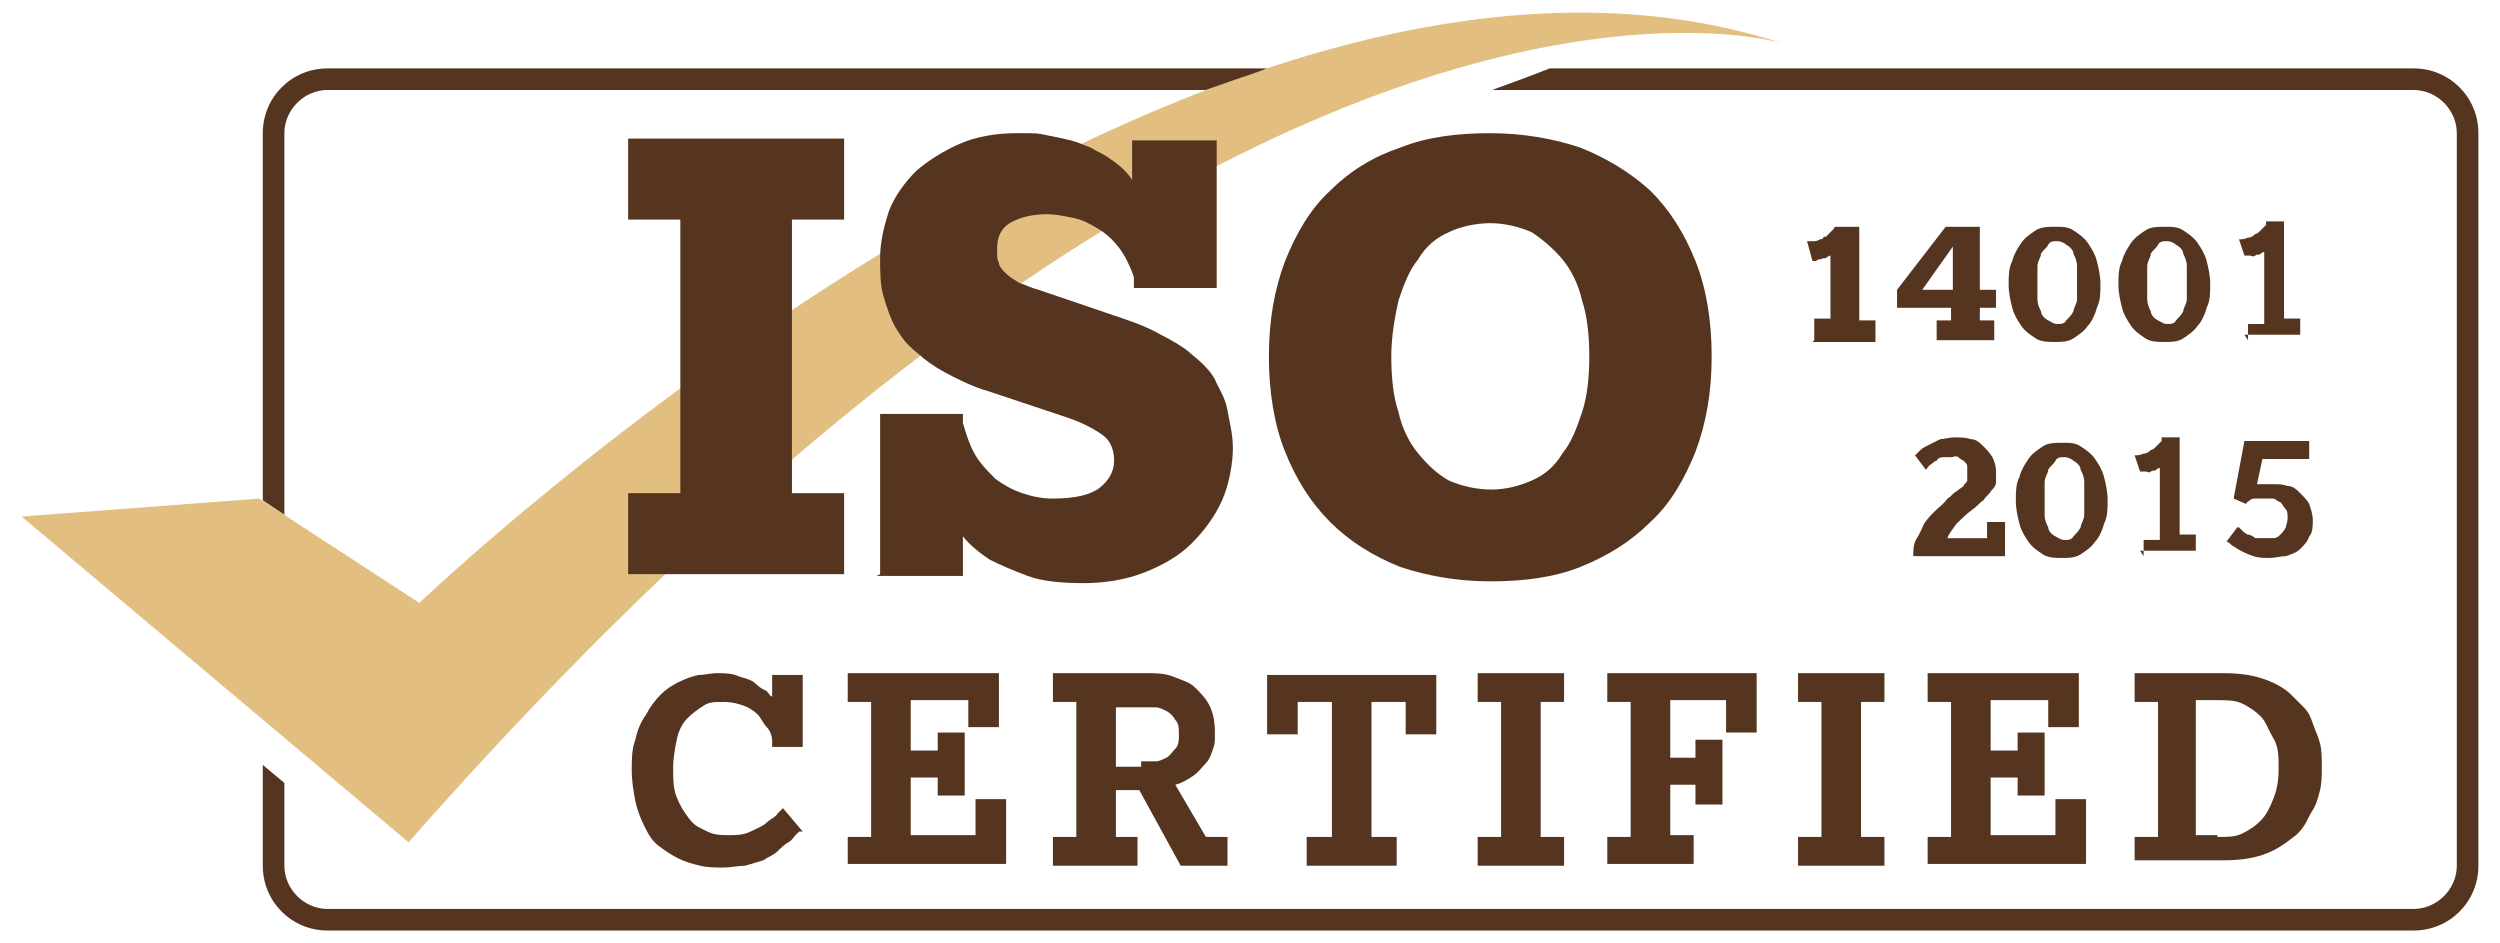
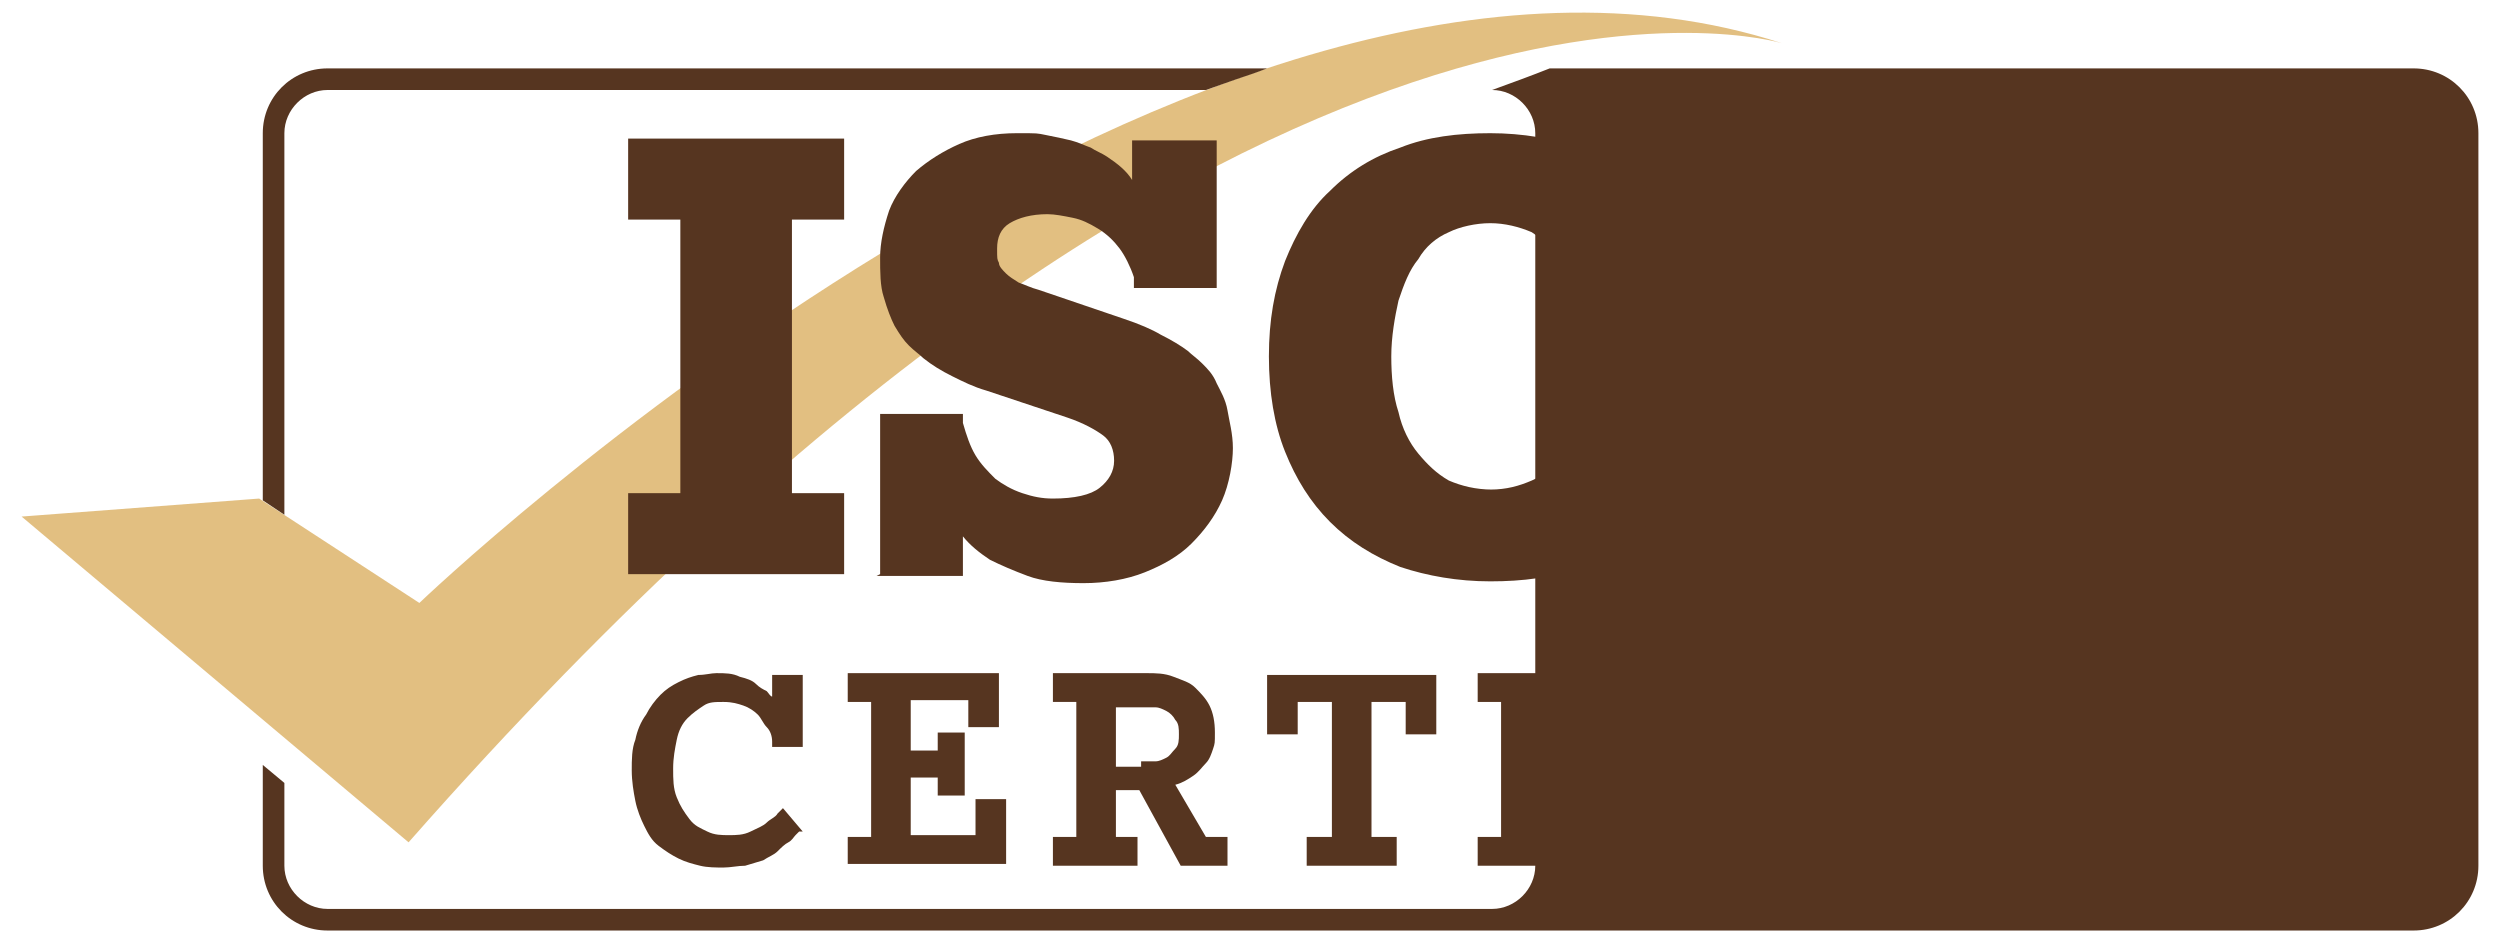
<svg xmlns="http://www.w3.org/2000/svg" id="Layer_1" version="1.1" viewBox="0 0 138.9 52.4">
  <defs>
    <style>
      .st0 {
        fill: #e2bf81;
      }

      .st1 {
        fill: #563520;
      }
    </style>
  </defs>
  <path class="st0" d="M14.4,27.7l8.9,5.8S66.7-8.1,99,2.4c0,0-29.3-9-76.3,44.4L1.2,28.7l13.2-1Z" />
-   <path class="st1" d="M18.2,3.8c-2,0-3.6,1.6-3.6,3.6v20.4l1.2.8V7.4c0-1.3,1.1-2.4,2.4-2.4h48.8c.6-.2,1.1-.4,1.7-.6.6-.2,1.2-.4,1.7-.6H18.2ZM134.1,3.8h-48c-1,.4-2.1.8-3.2,1.2h51.2c1.3,0,2.4,1.1,2.4,2.4v40.7c0,1.3-1.1,2.4-2.4,2.4H18.2c-1.3,0-2.4-1.1-2.4-2.4v-4.6l-1.2-1v5.6c0,2,1.6,3.6,3.6,3.6h115.9c2,0,3.6-1.6,3.6-3.6V7.4c0-2-1.6-3.6-3.6-3.6Z" />
+   <path class="st1" d="M18.2,3.8c-2,0-3.6,1.6-3.6,3.6v20.4l1.2.8V7.4c0-1.3,1.1-2.4,2.4-2.4h48.8c.6-.2,1.1-.4,1.7-.6.6-.2,1.2-.4,1.7-.6H18.2ZM134.1,3.8h-48c-1,.4-2.1.8-3.2,1.2c1.3,0,2.4,1.1,2.4,2.4v40.7c0,1.3-1.1,2.4-2.4,2.4H18.2c-1.3,0-2.4-1.1-2.4-2.4v-4.6l-1.2-1v5.6c0,2,1.6,3.6,3.6,3.6h115.9c2,0,3.6-1.6,3.6-3.6V7.4c0-2-1.6-3.6-3.6-3.6Z" />
  <g>
    <path class="st1" d="M34.9,31.9v-4.5h2.9v-15.2h-2.9v-4.5h12v4.5h-2.9v15.2h2.9v4.5h-12Z" />
    <path class="st1" d="M48.9,31.9v-8.9h4.6v.5c.2.7.4,1.3.7,1.8.3.5.7.9,1.1,1.3.4.3.9.6,1.5.8.6.2,1.1.3,1.7.3,1.2,0,2.1-.2,2.6-.6.5-.4.8-.9.8-1.5s-.2-1.1-.6-1.4c-.4-.3-1.1-.7-2-1l-4.5-1.5c-.7-.2-1.3-.5-1.9-.8-.6-.3-1.1-.6-1.6-1-.2-.2-.5-.4-.8-.7-.3-.3-.5-.6-.8-1.1-.2-.4-.4-.9-.6-1.6-.2-.6-.2-1.4-.2-2.2s.2-1.7.5-2.6c.3-.8.9-1.6,1.5-2.2.7-.6,1.5-1.1,2.4-1.5.9-.4,2-.6,3.2-.6s1.1,0,1.6.1,1,.2,1.4.3c.4.1.8.3,1.1.4.3.2.6.3.9.5.6.4,1.1.8,1.4,1.3v-2.2h4.7v8.2h-4.6v-.6c-.2-.6-.5-1.2-.8-1.6-.3-.4-.7-.8-1.2-1.1-.5-.3-.9-.5-1.4-.6s-1-.2-1.4-.2c-.9,0-1.6.2-2.1.5-.5.3-.7.8-.7,1.4s0,.6.1.8c0,.2.2.4.4.6.2.2.4.3.7.5.3.1.7.3,1.1.4l4.7,1.6c.9.3,1.6.6,2.1.9.6.3,1.1.6,1.5.9.2.2.5.4.8.7.3.3.6.6.8,1.1.2.4.5.9.6,1.5s.3,1.3.3,2.1-.2,2-.6,2.9c-.4.9-1,1.7-1.7,2.4-.7.7-1.6,1.2-2.6,1.6-1,.4-2.2.6-3.4.6s-2.3-.1-3.1-.4c-.8-.3-1.5-.6-2.1-.9-.6-.4-1.1-.8-1.5-1.3v2.2h-4.8Z" />
    <path class="st1" d="M82.8,32.3c-1.8,0-3.5-.3-5-.8-1.5-.6-2.8-1.4-3.9-2.5-1.1-1.1-1.9-2.4-2.5-3.9-.6-1.5-.9-3.3-.9-5.3s.3-3.7.9-5.3c.6-1.5,1.4-2.9,2.5-3.9,1.1-1.1,2.4-1.9,3.9-2.4,1.5-.6,3.2-.8,5-.8s3.5.3,5,.8c1.5.6,2.8,1.4,3.9,2.4,1.1,1.1,1.9,2.4,2.5,3.9.6,1.5.9,3.3.9,5.3s-.3,3.7-.9,5.3c-.6,1.5-1.4,2.9-2.5,3.9-1.1,1.1-2.4,1.9-3.9,2.5-1.5.6-3.2.8-5,.8ZM82.8,27.2c.9,0,1.6-.2,2.3-.5.7-.3,1.3-.8,1.7-1.5.5-.6.8-1.4,1.1-2.3.3-.9.4-2,.4-3.1s-.1-2.2-.4-3.1c-.2-.9-.6-1.7-1.1-2.3-.5-.6-1.1-1.1-1.7-1.5-.7-.3-1.5-.5-2.3-.5s-1.7.2-2.3.5c-.7.3-1.3.8-1.7,1.5-.5.6-.8,1.4-1.1,2.3-.2.9-.4,2-.4,3.1s.1,2.2.4,3.1c.2.9.6,1.7,1.1,2.3.5.6,1,1.1,1.7,1.5.7.3,1.5.5,2.4.5Z" />
  </g>
  <g>
    <path class="st1" d="M44.4,46.2s-.1.1-.2.2-.2.3-.4.4-.4.3-.6.5c-.2.2-.5.3-.8.5-.3.1-.7.2-1,.3-.4,0-.8.1-1.2.1s-.9,0-1.3-.1-.8-.2-1.2-.4c-.4-.2-.7-.4-1.1-.7s-.6-.7-.8-1.1c-.2-.4-.4-.9-.5-1.4s-.2-1.1-.2-1.7,0-1.2.2-1.7c.1-.5.3-1,.6-1.4.2-.4.5-.8.8-1.1.3-.3.6-.5,1-.7s.7-.3,1.1-.4c.4,0,.7-.1,1-.1.5,0,.9,0,1.3.2.4.1.7.2.9.4s.4.3.6.4c.1.1.2.3.3.3v-1.2h1.7v4h-1.7v-.3c0-.3-.1-.6-.3-.8s-.3-.5-.5-.7-.5-.4-.8-.5c-.3-.1-.6-.2-1.1-.2s-.8,0-1.1.2c-.3.2-.6.4-.9.7-.3.3-.5.7-.6,1.2s-.2,1-.2,1.6,0,1.1.2,1.6c.2.5.4.8.7,1.2s.6.5,1,.7.8.2,1.2.2.8,0,1.2-.2.7-.3.9-.5.5-.3.6-.5c.2-.2.3-.3.3-.3l1.1,1.3Z" />
    <path class="st1" d="M47.1,48.1v-1.6h1.3v-7.5h-1.3v-1.6h8.4v3h-1.7v-1.5h-3.2v2.8h1.5v-1h1.5v3.5h-1.5v-1h-1.5v3.2h3.6v-2h1.7v3.6h-8.8Z" />
    <path class="st1" d="M65.6,48.1l-2.3-4.2h-1.3v2.6h1.2v1.6h-4.7v-1.6h1.3v-7.5h-1.3v-1.6h5.2c.5,0,1,0,1.5.2s.9.3,1.2.6c.3.3.6.6.8,1s.3.9.3,1.5,0,.6-.1.9-.2.6-.4.8-.4.5-.7.7c-.3.2-.6.4-1,.5l1.7,2.9h1.2v1.6h-2.8ZM63.4,42.3c.3,0,.6,0,.8,0,.2,0,.4-.1.6-.2.2-.1.3-.3.5-.5s.2-.5.2-.8,0-.6-.2-.8c-.1-.2-.3-.4-.5-.5-.2-.1-.4-.2-.6-.2-.2,0-.5,0-.8,0h-1.4v3.3h1.4Z" />
    <path class="st1" d="M72.6,48.1v-1.6h1.4v-7.5h-1.9v1.8h-1.7v-3.3h9.4v3.3h-1.7v-1.8h-1.9v7.5h1.4v1.6h-4.9Z" />
    <path class="st1" d="M82.1,48.1v-1.6h1.3v-7.5h-1.3v-1.6h4.8v1.6h-1.3v7.5h1.3v1.6h-4.8Z" />
    <path class="st1" d="M89.3,48.1v-1.6h1.3v-7.5h-1.3v-1.6h8.3v3.3h-1.7v-1.8h-3.1v3.2h1.4v-1h1.5v3.6h-1.5v-1.1h-1.4v2.8h1.3v1.6h-4.8Z" />
    <path class="st1" d="M99.9,48.1v-1.6h1.3v-7.5h-1.3v-1.6h4.8v1.6h-1.3v7.5h1.3v1.6h-4.8Z" />
    <path class="st1" d="M107.1,48.1v-1.6h1.3v-7.5h-1.3v-1.6h8.4v3h-1.7v-1.5h-3.2v2.8h1.5v-1h1.5v3.5h-1.5v-1h-1.5v3.2h3.6v-2h1.7v3.6h-8.8Z" />
    <path class="st1" d="M118.6,48.1v-1.6h1.3v-7.5h-1.3v-1.6h4.9c.9,0,1.6.1,2.2.3s1.2.5,1.6.9c.2.2.4.4.7.7s.4.6.5.9.3.7.4,1.1.1.8.1,1.3,0,.9-.1,1.3-.2.8-.4,1.1-.3.6-.5.9-.4.5-.7.7c-.5.4-1,.7-1.6.9s-1.3.3-2.2.3h-4.9ZM123.2,46.5c.6,0,1,0,1.4-.2s.7-.4,1-.7c.3-.3.5-.7.7-1.2s.3-1,.3-1.7,0-1.2-.3-1.7-.4-.9-.7-1.2c-.3-.3-.6-.5-1-.7s-.9-.2-1.4-.2h-1.2v7.5h1.2Z" />
  </g>
  <g>
    <path class="st1" d="M100.8,18.9v-1.2h.9v-3.5s-.1,0-.2.1-.2,0-.3.1c-.1,0-.2,0-.3.1,0,0-.2,0-.2,0l-.3-1.1c0,0,.1,0,.2,0,0,0,.2,0,.2,0,0,0,.2,0,.3-.1,0,0,.2,0,.2-.1s.2,0,.2-.1c0,0,.1-.1.2-.2,0,0,.1-.1.2-.2,0,0,0-.1.1-.1h1.3v5.2h.9v1.2h-3.5Z" />
-     <path class="st1" d="M107.6,18.9v-1.1h.8v-.7h-3v-1l2.7-3.5h1.9v3.5h.9v1h-.9v.7h.8v1.1h-3.2ZM108.5,13.7l-1.7,2.4h1.7v-2.4Z" />
    <path class="st1" d="M114.2,19c-.4,0-.8,0-1.1-.2-.3-.2-.6-.4-.8-.7s-.4-.6-.5-1c-.1-.4-.2-.8-.2-1.3s0-.9.2-1.3c.1-.4.3-.7.5-1,.2-.3.5-.5.8-.7.3-.2.7-.2,1.1-.2s.7,0,1,.2c.3.2.6.4.8.7.2.3.4.6.5,1,.1.4.2.8.2,1.3s0,.9-.2,1.3c-.1.4-.3.8-.5,1-.2.3-.5.5-.8.7-.3.2-.7.2-1,.2ZM115.4,15.7c0-.3,0-.6,0-.9,0-.3-.1-.5-.2-.7,0-.2-.2-.4-.4-.5-.1-.1-.3-.2-.5-.2s-.4,0-.5.2-.3.3-.4.5c0,.2-.2.4-.2.7,0,.3,0,.6,0,.9s0,.6,0,.9c0,.3.1.5.2.7,0,.2.2.4.4.5s.3.2.5.2.4,0,.5-.2c.1-.1.3-.3.4-.5,0-.2.2-.4.2-.7,0-.3,0-.6,0-.9Z" />
    <path class="st1" d="M120.3,19c-.4,0-.8,0-1.1-.2-.3-.2-.6-.4-.8-.7s-.4-.6-.5-1c-.1-.4-.2-.8-.2-1.3s0-.9.2-1.3c.1-.4.3-.7.5-1,.2-.3.5-.5.8-.7.3-.2.7-.2,1.1-.2s.7,0,1,.2c.3.2.6.4.8.7.2.3.4.6.5,1,.1.4.2.8.2,1.3s0,.9-.2,1.3c-.1.4-.3.8-.5,1-.2.3-.5.5-.8.7-.3.2-.7.2-1,.2ZM121.5,15.7c0-.3,0-.6,0-.9,0-.3-.1-.5-.2-.7,0-.2-.2-.4-.4-.5-.1-.1-.3-.2-.5-.2s-.4,0-.5.2-.3.3-.4.5c0,.2-.2.4-.2.7,0,.3,0,.6,0,.9s0,.6,0,.9c0,.3.1.5.2.7,0,.2.2.4.4.5s.3.2.5.2.4,0,.5-.2c.1-.1.3-.3.4-.5,0-.2.2-.4.2-.7,0-.3,0-.6,0-.9Z" />
    <path class="st1" d="M124.9,18.9v-.9h.9v-4s-.1,0-.2.1-.2,0-.3.1-.2,0-.3,0c-.1,0-.2,0-.3,0l-.3-.9c.1,0,.3,0,.5-.1.2,0,.3-.1.4-.2,0,0,.1,0,.2-.1,0,0,.1-.1.2-.2,0,0,.1-.1.2-.2,0,0,0-.1,0-.2h1v5.4h.9v.9h-3.1Z" />
    <path class="st1" d="M106.3,30.9c0-.3,0-.7.2-1s.3-.6.4-.8c.2-.3.4-.5.6-.7.2-.2.5-.4.7-.7.2-.1.3-.3.5-.4.1-.1.3-.2.4-.3,0-.1.2-.2.2-.3,0-.1,0-.2,0-.4s0-.3,0-.4c0-.1-.1-.2-.2-.3,0,0-.2-.1-.3-.2s-.3,0-.4,0-.3,0-.4,0-.3,0-.4.2c-.1,0-.2.1-.3.2-.1,0-.2.2-.3.3l-.6-.8c0,0,.1-.1.3-.3.1-.1.3-.2.5-.3s.4-.2.6-.3c.2,0,.5-.1.8-.1s.6,0,.9.1c.3,0,.5.2.7.4.2.2.3.3.5.6.1.2.2.5.2.8s0,.4,0,.6-.2.4-.3.5c-.1.2-.3.3-.4.5-.2.1-.3.3-.6.5-.4.3-.7.6-.9.8-.2.3-.4.5-.5.8h2.2v-.9h1v1.9h-4.8Z" />
    <path class="st1" d="M114.6,31c-.4,0-.8,0-1.1-.2-.3-.2-.6-.4-.8-.7s-.4-.6-.5-1c-.1-.4-.2-.8-.2-1.3s0-.9.2-1.3c.1-.4.3-.7.5-1,.2-.3.5-.5.8-.7.3-.2.7-.2,1.1-.2s.7,0,1,.2c.3.2.6.4.8.7.2.3.4.6.5,1,.1.4.2.8.2,1.3s0,.9-.2,1.3c-.1.4-.3.8-.5,1-.2.3-.5.5-.8.7-.3.2-.7.2-1,.2ZM115.8,27.7c0-.3,0-.6,0-.9,0-.3-.1-.5-.2-.7,0-.2-.2-.4-.4-.5-.1-.1-.3-.2-.5-.2s-.4,0-.5.2-.3.3-.4.5c0,.2-.2.4-.2.7,0,.3,0,.6,0,.9s0,.6,0,.9c0,.3.1.5.2.7,0,.2.2.4.4.5s.3.2.5.2.4,0,.5-.2c.1-.1.3-.3.4-.5,0-.2.2-.4.2-.7,0-.3,0-.6,0-.9Z" />
    <path class="st1" d="M119.1,30.9v-.9h.9v-4s-.1,0-.2.1-.2,0-.3.1-.2,0-.3,0c-.1,0-.2,0-.3,0l-.3-.9c.1,0,.3,0,.5-.1.2,0,.3-.1.4-.2,0,0,.1,0,.2-.1,0,0,.1-.1.2-.2,0,0,.1-.1.2-.2,0,0,0-.1,0-.2h1v5.4h.9v.9h-3.1Z" />
    <path class="st1" d="M124.4,29.3c0,0,.1.1.2.2,0,0,.2.2.3.2.1,0,.3.1.4.2.2,0,.3,0,.5,0s.3,0,.5,0c.2,0,.3-.1.4-.2s.2-.2.3-.4c0-.1.1-.3.1-.5s0-.4-.1-.5-.2-.3-.3-.4c-.1,0-.3-.2-.4-.2s-.3,0-.5,0-.3,0-.5,0c-.1,0-.2,0-.3.1,0,0-.2.1-.2.2l-.7-.3.6-3.2h3.6v1h-2.6l-.3,1.4c0,0,.1,0,.2,0,0,0,.2,0,.3,0,.1,0,.2,0,.4,0,.3,0,.5,0,.8.1.3,0,.5.2.7.4.2.2.4.4.5.6.1.3.2.6.2.9s0,.7-.2.9c-.1.3-.3.5-.5.7-.2.2-.5.3-.8.4-.3,0-.6.1-.9.1s-.6,0-.9-.1-.5-.2-.7-.3-.3-.2-.5-.3c-.1-.1-.2-.2-.3-.2l.6-.8Z" />
  </g>
</svg>